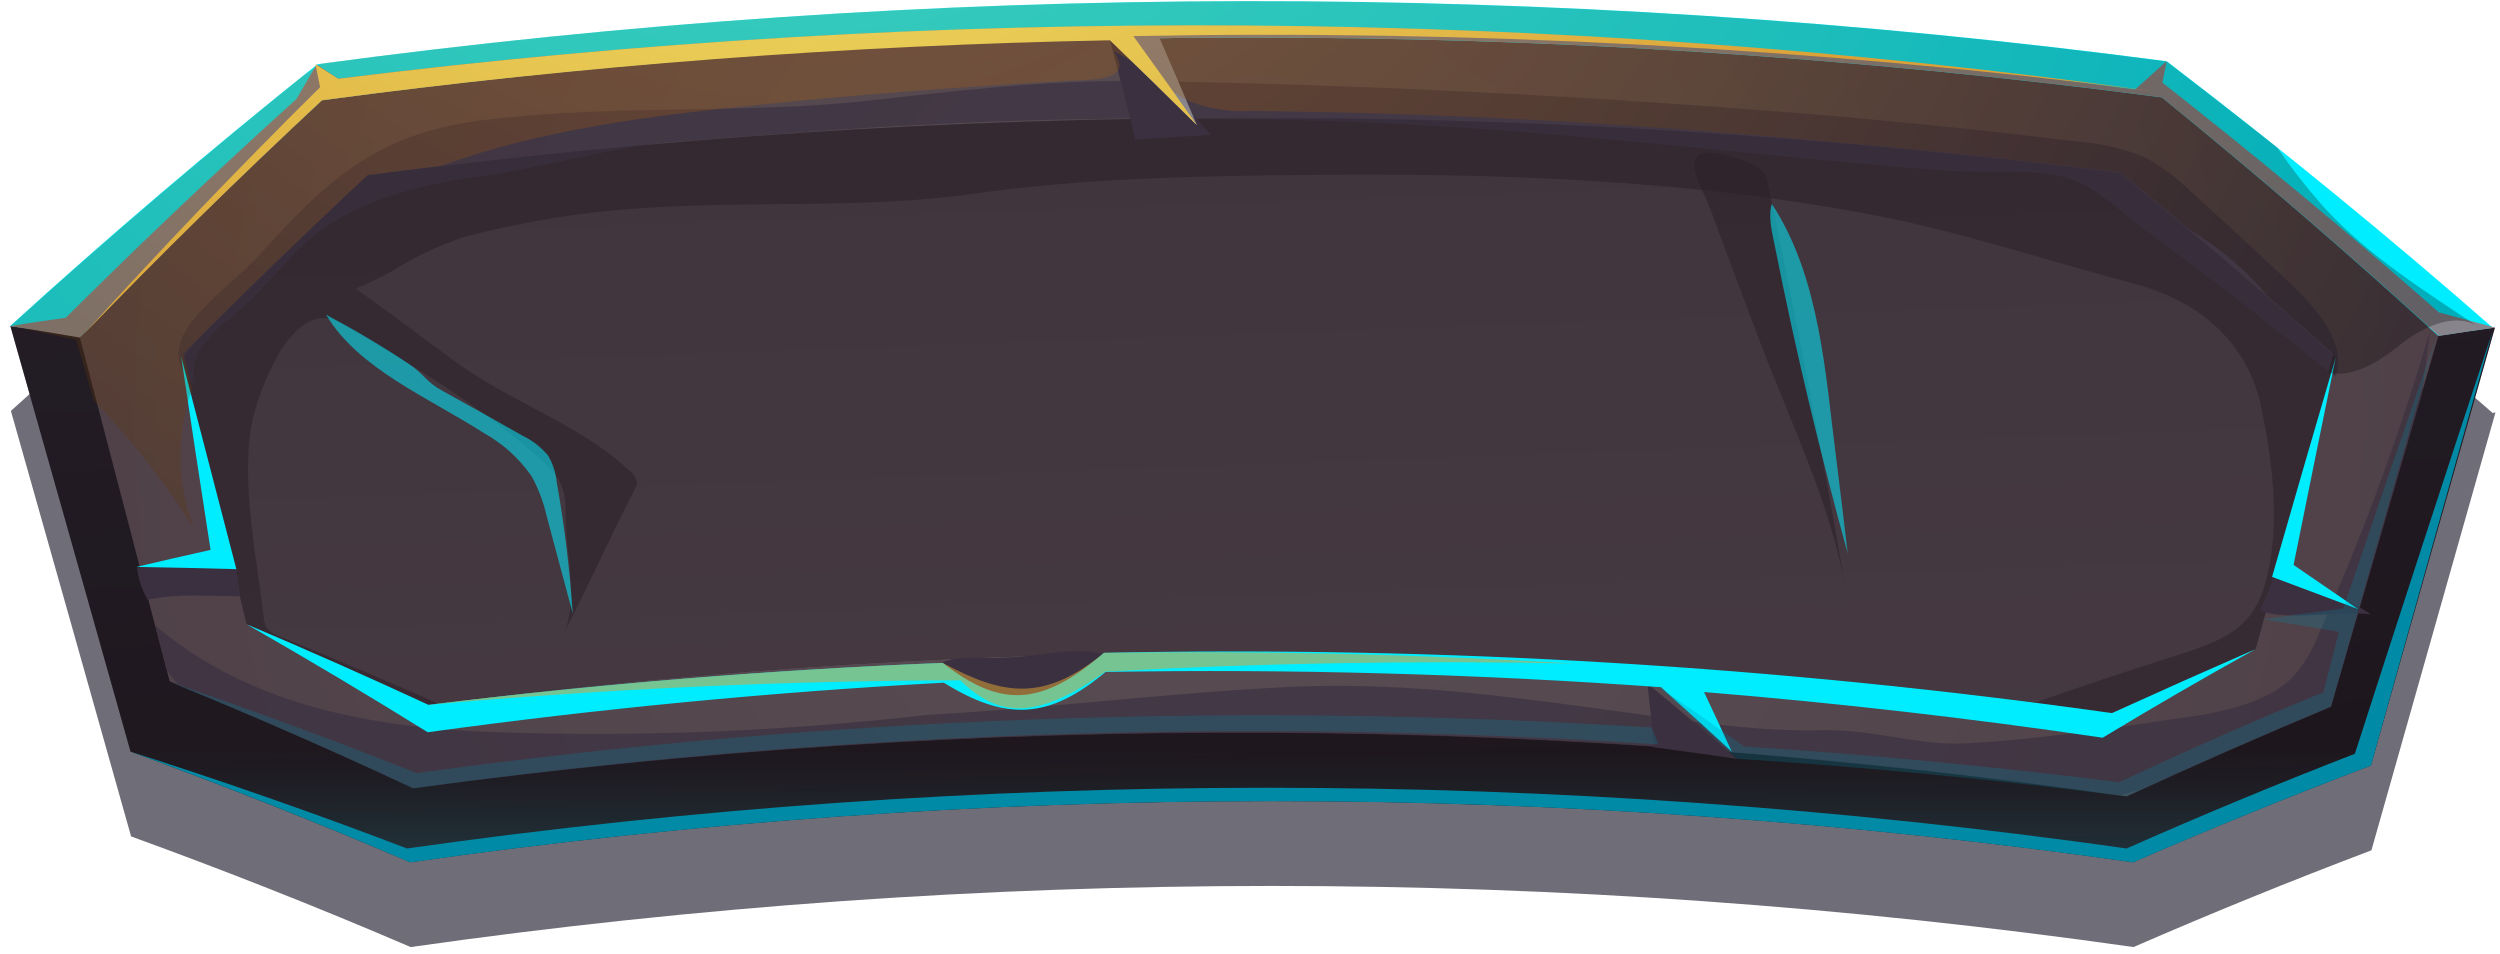
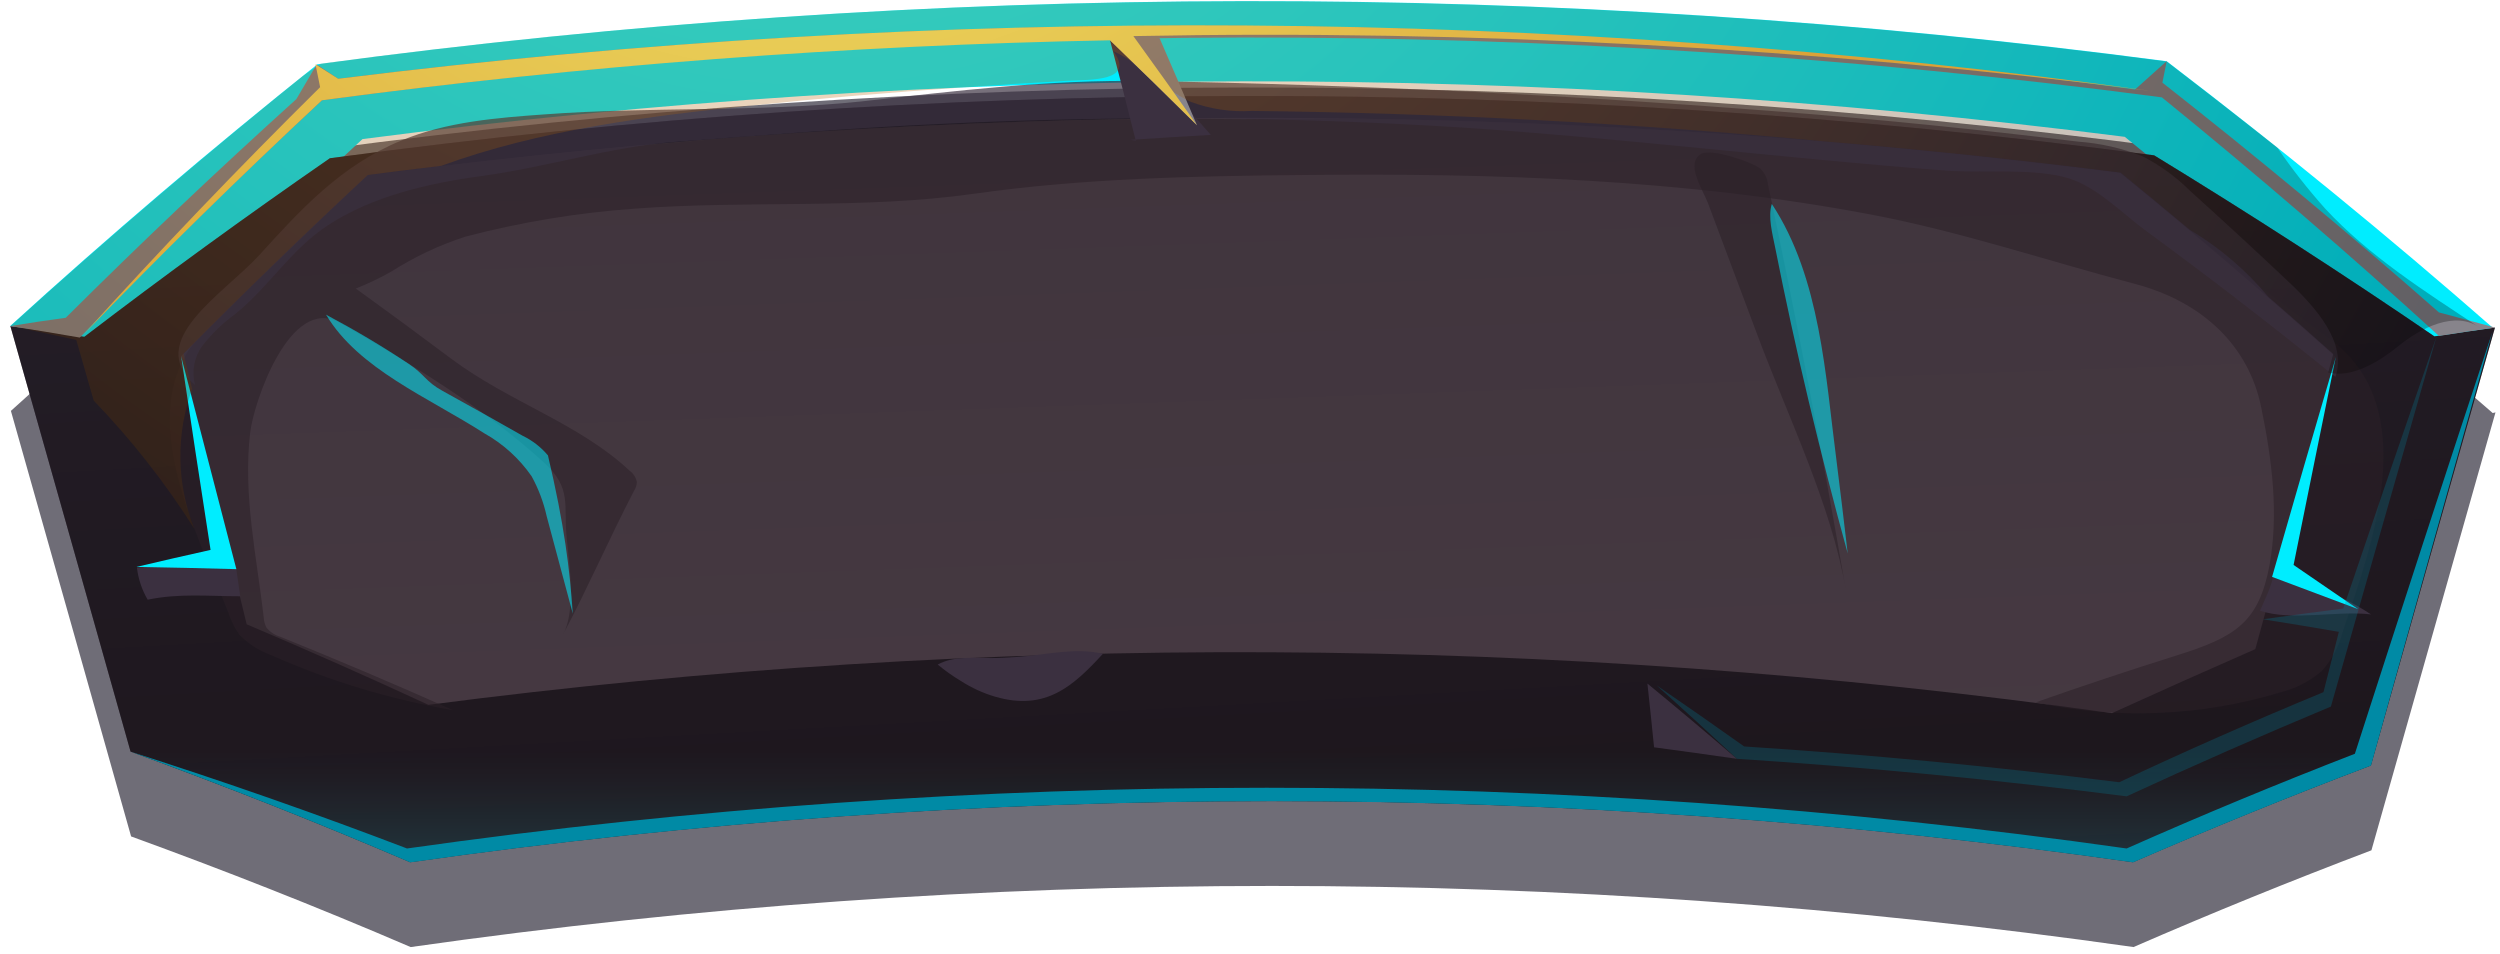
<svg xmlns="http://www.w3.org/2000/svg" width="173" height="66" viewBox="0 0 173 66" fill="none">
  <path opacity="0.63" d="M172.495 28.582C167.664 24.371 162.704 20.242 157.615 16.194V16.157C156.871 15.562 152.987 12.496 149.966 10.205C107.559 4.618 64.598 4.671 22.204 10.361H21.981H21.929H21.877V10.421C15.129 15.822 7.741 22.079 0.754 28.433C3.532 38.239 6.305 48.055 9.072 57.881C15.389 60.18 21.862 62.717 28.417 65.537C67.957 59.897 108.097 59.897 147.638 65.537C153.014 63.196 158.503 60.964 164.103 58.841C166.96 48.732 169.822 38.631 172.688 28.537L172.495 28.582Z" fill="#1C1929" />
  <path fill-rule="evenodd" clip-rule="evenodd" d="M149.936 4.238C107.46 -1.378 64.424 -1.308 21.966 4.446C14.605 10.314 7.517 16.353 0.702 22.563C2.227 22.876 3.745 23.203 5.256 23.53C7.274 30.579 9.281 37.627 11.275 44.675C17.043 47.016 22.688 49.469 28.208 52.033C67.825 46.686 107.993 46.883 147.556 52.621C152.213 50.478 156.955 48.41 161.781 46.416C164.177 38.743 166.597 31.082 169.043 23.434L172.51 22.69C165.273 16.351 157.748 10.2 149.936 4.238ZM156.513 42.436C153.146 43.864 149.817 45.335 146.529 46.848C107.649 41.39 68.211 41.197 29.28 46.275C25.138 44.365 20.922 42.51 16.631 40.71C15.143 34.529 13.633 28.347 12.1 22.161C16.307 17.921 20.634 13.742 25.084 9.625C65.559 4.35 106.545 4.297 147.035 9.469C152.173 13.635 157.181 17.883 162.056 22.213C160.201 28.949 158.354 35.69 156.513 42.436Z" fill="#00EDFF" />
  <path fill-rule="evenodd" clip-rule="evenodd" d="M149.066 10.749C107.165 5.205 64.712 5.273 22.829 10.95C17.026 14.962 11.361 19.082 5.836 23.308C4.134 23.045 2.428 22.797 0.717 22.564C3.494 32.37 6.267 42.186 9.035 52.012C15.642 54.417 22.09 56.969 28.379 59.667C67.919 54.024 108.06 54.024 147.6 59.667C152.977 57.326 158.465 55.094 164.065 52.971C166.922 42.863 169.784 32.761 172.651 22.668C171.252 22.861 169.853 23.07 168.462 23.278C162.153 18.968 155.687 14.791 149.066 10.749Z" fill="url(#paint0_linear_282_71)" />
  <path style="mix-blend-mode:screen" opacity="0.39" fill-rule="evenodd" clip-rule="evenodd" d="M149.066 10.749C107.165 5.205 64.712 5.273 22.829 10.95C17.026 14.962 11.361 19.082 5.836 23.308C4.134 23.045 2.428 22.797 0.717 22.564C3.494 32.37 6.267 42.186 9.035 52.012C15.642 54.417 22.09 56.969 28.379 59.667C67.919 54.024 108.06 54.024 147.6 59.667C152.977 57.326 158.465 55.094 164.065 52.971C166.922 42.863 169.784 32.761 172.651 22.668C171.252 22.861 169.853 23.07 168.462 23.278C162.153 18.968 155.687 14.791 149.066 10.749Z" fill="url(#paint1_linear_282_71)" />
  <path fill-rule="evenodd" clip-rule="evenodd" d="M29.644 48.775C25.522 46.865 21.331 45.008 17.07 43.202C15.582 37.017 14.067 30.831 12.524 24.646C16.706 20.42 21.006 16.249 25.426 12.132C65.677 6.886 106.435 6.831 146.7 11.968C151.814 16.135 156.789 20.381 161.625 24.706C159.765 31.442 157.912 38.18 156.067 44.921C152.729 46.384 149.423 47.859 146.149 49.348C107.516 43.923 68.329 43.731 29.644 48.775Z" fill="url(#paint2_linear_282_71)" />
  <path opacity="0.54" fill-rule="evenodd" clip-rule="evenodd" d="M27.07 18.799C28.676 17.774 30.406 16.959 32.219 16.373C36.054 15.368 39.975 14.72 43.93 14.439C51.69 13.851 59.755 14.498 67.418 13.405C74.925 12.341 82.589 12.184 90.252 12.11C103.347 11.969 116.568 12.4 129.477 14.848C135.704 16.031 141.641 18.04 147.712 19.639C152.355 20.86 155.599 23.873 156.477 28.195C157.221 31.797 157.697 35.524 157.05 39.118C156.306 43.061 154.706 44.08 150.659 45.345C147.36 46.382 144.096 47.468 140.867 48.604C146.482 49.813 152.311 49.575 157.809 47.912C158.87 47.65 159.854 47.14 160.68 46.424C161.374 45.643 161.869 44.706 162.124 43.693C164.088 37.823 167.786 28.188 161.149 23.396C156.127 19.796 151.529 15.897 146.715 11.969C146.827 11.969 116.3 7.787 86.071 8.248C55.842 7.869 25.322 12.155 25.426 12.132C21.662 15.636 18.046 19.238 14.326 22.727C8.783 27.935 13.582 36.67 15.814 42.428C15.986 42.959 16.236 43.461 16.558 43.916C17.163 44.538 17.9 45.016 18.715 45.315C22.756 47.112 27.005 48.399 31.363 49.147C27.44 47.396 23.46 45.705 19.422 44.073C19.038 43.964 18.695 43.74 18.44 43.433C18.321 43.202 18.255 42.948 18.247 42.689C17.756 38.463 16.811 34.259 17.309 29.974C17.525 27.913 20.069 20.368 23.514 22.34C28.529 25.227 33.499 28.233 37.65 32.012C39.6 33.798 38.982 34.944 39.22 37.272C39.399 39.066 39.86 42.227 38.975 43.887C40.701 40.635 42.159 37.265 43.87 33.976C43.993 33.793 44.063 33.579 44.071 33.359C44.011 33.044 43.832 32.765 43.573 32.578C40.098 29.311 35.24 27.823 31.237 24.832C29.055 23.196 26.85 21.574 24.623 19.967C25.464 19.633 26.282 19.243 27.07 18.799Z" fill="#2B2028" />
-   <path fill-rule="evenodd" clip-rule="evenodd" d="M149.601 6.745C107.34 1.155 64.522 1.22 22.278 6.939C16.5 12.301 10.915 17.769 5.523 23.344C7.596 31.28 9.67 39.217 11.743 47.153C17.477 49.504 23.092 51.961 28.587 54.526C67.947 49.213 107.855 49.408 147.161 55.106C151.798 52.963 156.511 50.892 161.297 48.894C163.777 40.337 166.257 31.791 168.737 23.255C162.592 17.625 156.213 12.122 149.601 6.745ZM156.082 44.921C152.733 46.384 149.423 47.859 146.149 49.347C107.516 43.923 68.328 43.73 29.644 48.775C25.522 46.865 21.331 45.007 17.07 43.202C15.582 37.017 14.067 30.831 12.524 24.646C16.706 20.42 21.006 16.249 25.425 12.132C65.676 6.886 106.434 6.831 146.699 11.968C151.813 16.135 156.788 20.381 161.624 24.706C159.774 31.442 157.927 38.18 156.082 44.921Z" fill="url(#paint3_radial_282_71)" />
  <path opacity="0.69" fill-rule="evenodd" clip-rule="evenodd" d="M27.799 9.715C23.603 11.418 20.724 14.588 17.963 17.631C15.449 20.369 9.973 23.583 13.499 26.648C13.375 26.19 13.354 25.71 13.439 25.242C13.524 24.775 13.712 24.333 13.99 23.948C14.648 23.096 15.425 22.345 16.297 21.716C18.663 19.796 20.136 17.252 22.71 15.578C25.724 13.598 29.6 12.683 33.253 12.192C37.888 11.567 42.181 10.161 46.779 9.811C52.917 9.35 59.055 8.844 65.201 8.569C77.212 7.986 89.247 8.073 101.248 8.829C112.409 9.573 123.487 10.957 134.655 11.805C137.184 11.991 140.793 11.604 143.173 12.348C145.093 12.936 146.894 14.781 148.419 15.912C152.932 19.216 157.33 22.606 161.61 26.083C162.421 23.732 160.316 21.329 158.322 19.454C156.09 17.346 153.83 15.26 151.544 13.197C150.586 12.243 149.487 11.442 148.285 10.823C146.857 10.258 145.352 9.915 143.821 9.804C136.926 8.956 130.029 8.261 123.13 7.721C108.421 6.567 94.046 5.868 79.293 5.608C72.596 5.496 66.131 6.292 59.584 7.021C52.478 7.765 44.882 7.378 37.695 7.914C34.361 8.152 30.902 8.428 27.799 9.715Z" fill="#3B3040" />
-   <path opacity="0.69" fill-rule="evenodd" clip-rule="evenodd" d="M11.535 46.372C11.81 46.736 12.093 47.116 12.391 47.435C17.906 49.702 23.305 52.076 28.588 54.556C67.755 49.267 107.467 49.435 146.588 55.054C147.206 54.898 147.823 54.734 148.441 54.548C152.657 52.614 156.945 50.739 161.305 48.924C163.388 41.731 165.479 34.539 167.577 27.347C167.793 25.859 167.986 24.371 168.142 22.928C166.056 30.069 163.491 37.061 160.464 43.857C160.065 44.909 159.489 45.886 158.76 46.744C157.272 48.351 154.854 48.976 152.6 49.437C147.012 50.248 141.685 51.133 136.09 51.438C132.757 51.624 129.558 50.434 126.068 50.531C121.976 50.642 117.884 50.032 113.867 49.482C105.682 48.373 97.558 47.138 89.314 47.532C80.937 47.927 72.485 49.02 64.137 49.474C54.26 50.605 44.312 51.005 34.376 50.672C25.448 50.367 17.152 48.715 10.731 43.276L11.535 46.372Z" fill="#3B3040" />
  <path fill-rule="evenodd" clip-rule="evenodd" d="M114.462 51.714C114.313 50.226 114.16 48.755 114.001 47.302C116.094 49.023 118.158 50.759 120.191 52.51C118.291 52.237 116.382 51.972 114.462 51.714Z" fill="url(#paint4_linear_282_71)" />
  <path fill-rule="evenodd" clip-rule="evenodd" d="M16.357 39.43L16.625 41.261C14.393 41.261 12.406 41.045 10.219 41.499C9.818 40.815 9.565 40.054 9.475 39.267C10.375 39.229 16.297 38.798 16.387 39.423L16.357 39.43Z" fill="url(#paint5_linear_282_71)" />
  <path fill-rule="evenodd" clip-rule="evenodd" d="M66.48 47.116C67.224 47.597 68.033 47.968 68.883 48.217C72.373 49.221 74.27 47.473 76.324 45.241C74.359 44.779 72.299 45.337 70.327 45.464C69.754 45.501 69.181 45.538 68.608 45.538C67.343 45.538 65.982 45.389 64.888 45.985C65.389 46.403 65.921 46.781 66.48 47.116Z" fill="url(#paint6_linear_282_71)" />
  <path fill-rule="evenodd" clip-rule="evenodd" d="M78.593 9.729C78.013 7.412 77.42 5.101 76.815 2.794C79.372 4.712 81.71 6.905 83.786 9.334C81.941 9.438 80.096 9.553 78.251 9.677L78.593 9.729Z" fill="url(#paint7_linear_282_71)" />
  <path opacity="0.54" fill-rule="evenodd" clip-rule="evenodd" d="M127.735 40.836C126.128 31.462 124.33 22.097 122.341 12.742C122.295 12.34 122.114 11.965 121.828 11.678C121.292 11.224 118.413 10.235 117.713 10.651C116.583 11.314 117.855 13.151 118.197 14.074C119.306 17.05 120.429 20.026 121.545 23.002C123.673 28.738 126.723 34.884 127.735 40.836Z" fill="#2B2028" />
  <path fill-rule="evenodd" clip-rule="evenodd" d="M0.702 22.563C2.319 22.816 3.926 23.081 5.523 23.359C10.91 17.789 16.495 12.316 22.279 6.939C64.522 1.218 107.34 1.15 149.602 6.738C156.213 12.11 162.604 17.613 168.775 23.248C170.069 23.044 171.364 22.851 172.659 22.667C171.364 22.31 170.069 21.968 168.775 21.618C162.604 16.192 156.226 10.892 149.639 5.719C149.735 5.228 149.84 4.729 149.936 4.231L147.742 6.195C106.502 0.561 64.706 0.311 23.402 5.451L21.914 4.461L20.508 6.857C15.017 11.817 9.697 16.861 4.549 21.99C3.276 22.161 1.989 22.355 0.702 22.563Z" fill="#87848B" />
-   <path fill-rule="evenodd" clip-rule="evenodd" d="M17.07 43.202C21.326 45.003 25.517 46.86 29.644 48.775C41.504 47.316 53.368 46.349 65.238 45.873C69.255 49.005 72.053 48.901 76.398 45.174C99.723 44.691 123.048 46.087 146.149 49.348C149.423 47.86 152.734 46.384 156.082 44.921C152.506 46.905 148.979 48.948 145.502 51.051C136.321 49.697 127.127 48.643 117.921 47.889C118.571 49.268 119.211 50.645 119.841 52.019C118.229 50.531 116.597 49.043 114.945 47.555C102.148 46.632 89.336 46.28 76.51 46.498C72.566 49.801 69.598 49.898 65.312 47.242C53.378 47.892 41.474 49.035 29.599 50.672C25.497 48.123 21.321 45.633 17.07 43.202Z" fill="#00EDFF" />
  <path fill-rule="evenodd" clip-rule="evenodd" d="M12.532 24.646C13.812 29.557 15.086 34.47 16.356 39.385C14.06 39.321 11.756 39.269 9.444 39.229C11.146 38.827 12.854 38.435 14.571 38.054C13.876 33.59 13.197 29.12 12.532 24.646Z" fill="#00EDFF" />
  <path fill-rule="evenodd" clip-rule="evenodd" d="M164.073 42.517C161.677 42.235 158.641 43.001 156.395 42.264C156.461 42.071 157.451 40.032 157.228 39.921C158.299 40.3 159.46 40.427 160.516 40.754C161.772 41.188 162.968 41.78 164.073 42.517Z" fill="url(#paint8_linear_282_71)" />
  <path fill-rule="evenodd" clip-rule="evenodd" d="M161.64 24.706C160.152 29.775 158.681 34.847 157.228 39.921C159.214 40.665 161.186 41.409 163.18 42.153C161.692 41.126 160.204 40.107 158.716 39.095C159.683 34.299 160.657 29.503 161.64 24.706Z" fill="#00EDFF" />
  <path fill-rule="evenodd" clip-rule="evenodd" d="M76.815 2.795C78.844 4.744 80.85 6.703 82.834 8.673C81.926 6.535 81.009 4.399 80.081 2.267L76.815 2.795Z" fill="#87848B" />
  <path style="mix-blend-mode:screen" opacity="0.27" fill-rule="evenodd" clip-rule="evenodd" d="M171.632 22.697C167.822 20.19 163.902 17.683 160.911 14.446C159.711 13.107 158.6 11.69 157.585 10.205C155.07 8.221 152.521 6.237 149.936 4.253C107.54 -1.354 64.587 -1.301 22.204 4.409C21.877 4.61 21.46 4.908 20.947 5.265C14.003 10.875 7.274 16.629 0.762 22.526L0.814 22.571C2.302 22.883 3.79 23.196 5.278 23.523L6.483 27.719C9.097 30.434 11.43 33.405 13.447 36.588C12.214 33.491 12.161 30.049 13.298 26.916C13.098 26.105 12.897 25.286 12.703 24.475C16.835 20.294 21.083 16.172 25.448 12.11C27.144 11.887 28.838 11.676 30.53 11.477C37.293 9.007 44.8 8.033 52.106 7.296C56.883 6.79 61.674 6.396 66.466 6.061C68.921 5.883 71.383 5.726 73.839 5.592C75.409 5.503 78.623 5.659 77.038 3.539C79.054 4.461 80.438 6.143 82.41 7.051C83.75 7.549 85.179 7.762 86.606 7.676C99.8 7.824 112.976 8.524 126.135 9.774C133.01 10.349 139.88 11.073 146.745 11.946C148.352 13.256 149.944 14.573 151.521 15.897C153.581 17.12 155.418 18.685 156.952 20.525C158.47 21.844 159.973 23.168 161.461 24.498C161.342 24.922 161.223 25.346 161.112 25.777C162.741 26.187 164.631 25.033 165.962 23.955C167.473 22.705 169.921 21.447 171.632 22.697Z" fill="url(#paint9_radial_282_71)" />
  <path fill-rule="evenodd" clip-rule="evenodd" d="M21.833 4.454C21.944 4.983 22.048 5.503 22.152 6.032C16.488 11.632 11.032 17.336 5.784 23.144C11.086 17.648 16.585 12.247 22.279 6.939C40.364 4.521 58.572 3.135 76.815 2.788C78.844 4.737 80.85 6.696 82.834 8.666C81.381 6.602 79.913 4.546 78.43 2.498C101.997 2.037 125.567 3.311 148.947 6.307C107.316 0.536 65.108 0.248 23.402 5.451L21.833 4.454Z" fill="url(#paint10_radial_282_71)" />
-   <path opacity="0.54" fill-rule="evenodd" clip-rule="evenodd" d="M22.561 21.775C24.546 22.826 26.448 23.957 28.268 25.168C29.399 25.912 29.429 26.395 30.627 27.05C32.487 28.077 34.332 29.111 36.162 30.152C36.837 30.477 37.436 30.941 37.918 31.514C38.245 32.056 38.448 32.663 38.513 33.292C39.054 36.327 39.43 39.39 39.637 42.466L37.829 35.718C37.614 34.753 37.264 33.823 36.787 32.957C35.935 31.728 34.812 30.71 33.506 29.981C29.645 27.504 24.808 25.54 22.561 21.775Z" fill="#00EDFF" />
+   <path opacity="0.54" fill-rule="evenodd" clip-rule="evenodd" d="M22.561 21.775C24.546 22.826 26.448 23.957 28.268 25.168C29.399 25.912 29.429 26.395 30.627 27.05C32.487 28.077 34.332 29.111 36.162 30.152C36.837 30.477 37.436 30.941 37.918 31.514C39.054 36.327 39.43 39.39 39.637 42.466L37.829 35.718C37.614 34.753 37.264 33.823 36.787 32.957C35.935 31.728 34.812 30.71 33.506 29.981C29.645 27.504 24.808 25.54 22.561 21.775Z" fill="#00EDFF" />
  <path opacity="0.54" fill-rule="evenodd" clip-rule="evenodd" d="M122.839 17.117C124.245 24.23 125.942 31.298 127.861 38.299C127.608 36.127 127.348 33.947 127.073 31.774C126.329 26.105 125.986 19.223 122.609 14.111C122.333 15.004 122.646 16.157 122.839 17.117Z" fill="#00EDFF" />
-   <path opacity="0.54" fill-rule="evenodd" clip-rule="evenodd" d="M29.645 48.775C41.504 47.317 53.369 46.35 65.238 45.873C69.509 48.187 72.284 48.537 76.398 45.174C87.251 45.02 98.099 45.268 108.941 45.918C98.099 45.695 87.281 45.881 76.488 46.476C71.957 49.705 69.196 49.802 66.458 47.079C54.237 47.103 41.965 47.669 29.645 48.775Z" fill="#DBA137" />
-   <path opacity="0.25" d="M28.588 54.556C57.133 50.642 86.001 49.622 114.752 51.513L114.298 50.345C85.778 48.547 57.15 49.603 28.841 53.499C23.256 51.282 17.552 49.177 11.729 47.183C17.477 49.514 23.097 51.972 28.588 54.556Z" fill="#008AA5" />
  <path opacity="0.25" d="M114.64 47.428C116.515 49.11 118.368 50.804 120.198 52.51C129.186 53.09 138.173 53.956 147.161 55.107C151.799 52.964 156.511 50.893 161.297 48.894C163.733 40.333 166.175 31.777 168.626 23.226C166.443 29.515 164.286 35.809 162.153 42.109C160.293 42.347 158.438 42.595 156.588 42.853C158.343 43.13 160.097 43.421 161.848 43.723C161.491 45.114 161.141 46.506 160.784 47.897C155.978 49.881 151.265 51.959 146.648 54.132C137.997 53.041 129.347 52.215 120.696 51.654C118.693 50.231 116.674 48.822 114.64 47.428Z" fill="#008AA5" />
  <path d="M164.073 52.978C158.468 55.106 152.98 57.338 147.608 59.675C108.068 54.031 67.927 54.031 28.387 59.675C22.088 56.971 15.64 54.419 9.043 52.019C15.556 54.097 21.929 56.329 28.164 58.715C67.632 53.112 107.694 53.112 147.162 58.715C152.32 56.428 157.585 54.243 162.957 52.16C166.097 42.399 169.274 32.654 172.488 22.928C169.675 32.922 166.871 42.939 164.073 52.978Z" fill="#008AA5" />
  <defs>
    <linearGradient id="paint0_linear_282_71" x1="85.951" y1="9.573" x2="89.626" y2="75.307" gradientUnits="userSpaceOnUse">
      <stop stop-color="#3B3040" />
      <stop offset="1" stop-color="#2B2028" />
    </linearGradient>
    <linearGradient id="paint1_linear_282_71" x1="86.68" y1="22.497" x2="86.68" y2="69.169" gradientUnits="userSpaceOnUse">
      <stop offset="0.63" />
      <stop offset="0.67" stop-color="#020D0D" />
      <stop offset="0.74" stop-color="#072E31" />
      <stop offset="0.84" stop-color="#0F636A" />
      <stop offset="0.96" stop-color="#1BADB8" />
      <stop offset="0.98" stop-color="#1CB4C0" />
    </linearGradient>
    <linearGradient id="paint2_linear_282_71" x1="86.219" y1="0.436" x2="88.161" y2="54.764" gradientUnits="userSpaceOnUse">
      <stop stop-color="#3F343C" />
      <stop offset="1" stop-color="#463942" />
    </linearGradient>
    <radialGradient id="paint3_radial_282_71" cx="0" cy="0" r="1" gradientUnits="userSpaceOnUse" gradientTransform="translate(87.149 28.857) scale(80.956)">
      <stop stop-color="#594E54" />
      <stop offset="1" stop-color="#504148" />
    </radialGradient>
    <linearGradient id="paint4_linear_282_71" x1="1915.91" y1="931.532" x2="1940.95" y2="1068.44" gradientUnits="userSpaceOnUse">
      <stop stop-color="#3B3040" />
      <stop offset="1" stop-color="#2B2028" />
    </linearGradient>
    <linearGradient id="paint5_linear_282_71" x1="1113.43" y1="448.187" x2="1116.05" y2="483.886" gradientUnits="userSpaceOnUse">
      <stop stop-color="#3B3040" />
      <stop offset="1" stop-color="#2B2028" />
    </linearGradient>
    <linearGradient id="paint6_linear_282_71" x1="2716.44" y1="655.855" x2="2720.25" y2="714.102" gradientUnits="userSpaceOnUse">
      <stop stop-color="#3B3040" />
      <stop offset="1" stop-color="#2B2028" />
    </linearGradient>
    <linearGradient id="paint7_linear_282_71" x1="1771.22" y1="807.717" x2="1819.11" y2="1029.09" gradientUnits="userSpaceOnUse">
      <stop stop-color="#3B3040" />
      <stop offset="1" stop-color="#2B2028" />
    </linearGradient>
    <linearGradient id="paint8_linear_282_71" x1="2856.9" y1="495.329" x2="2860.31" y2="540.35" gradientUnits="userSpaceOnUse">
      <stop stop-color="#3B3040" />
      <stop offset="1" stop-color="#2B2028" />
    </linearGradient>
    <radialGradient id="paint9_radial_282_71" cx="0" cy="0" r="1" gradientUnits="userSpaceOnUse" gradientTransform="translate(56.459 -37.434) scale(136.69)">
      <stop stop-color="#FF8D0A" />
      <stop offset="0.09" stop-color="#ED8309" />
      <stop offset="0.28" stop-color="#BE6907" />
      <stop offset="0.55" stop-color="#734005" />
      <stop offset="0.88" stop-color="#0C0700" />
      <stop offset="0.92" />
    </radialGradient>
    <radialGradient id="paint10_radial_282_71" cx="0" cy="0" r="1" gradientUnits="userSpaceOnUse" gradientTransform="translate(55.789 -35.931) scale(84.022)">
      <stop stop-color="#F4F270" />
      <stop offset="0.97" stop-color="#DBA137" />
    </radialGradient>
  </defs>
</svg>